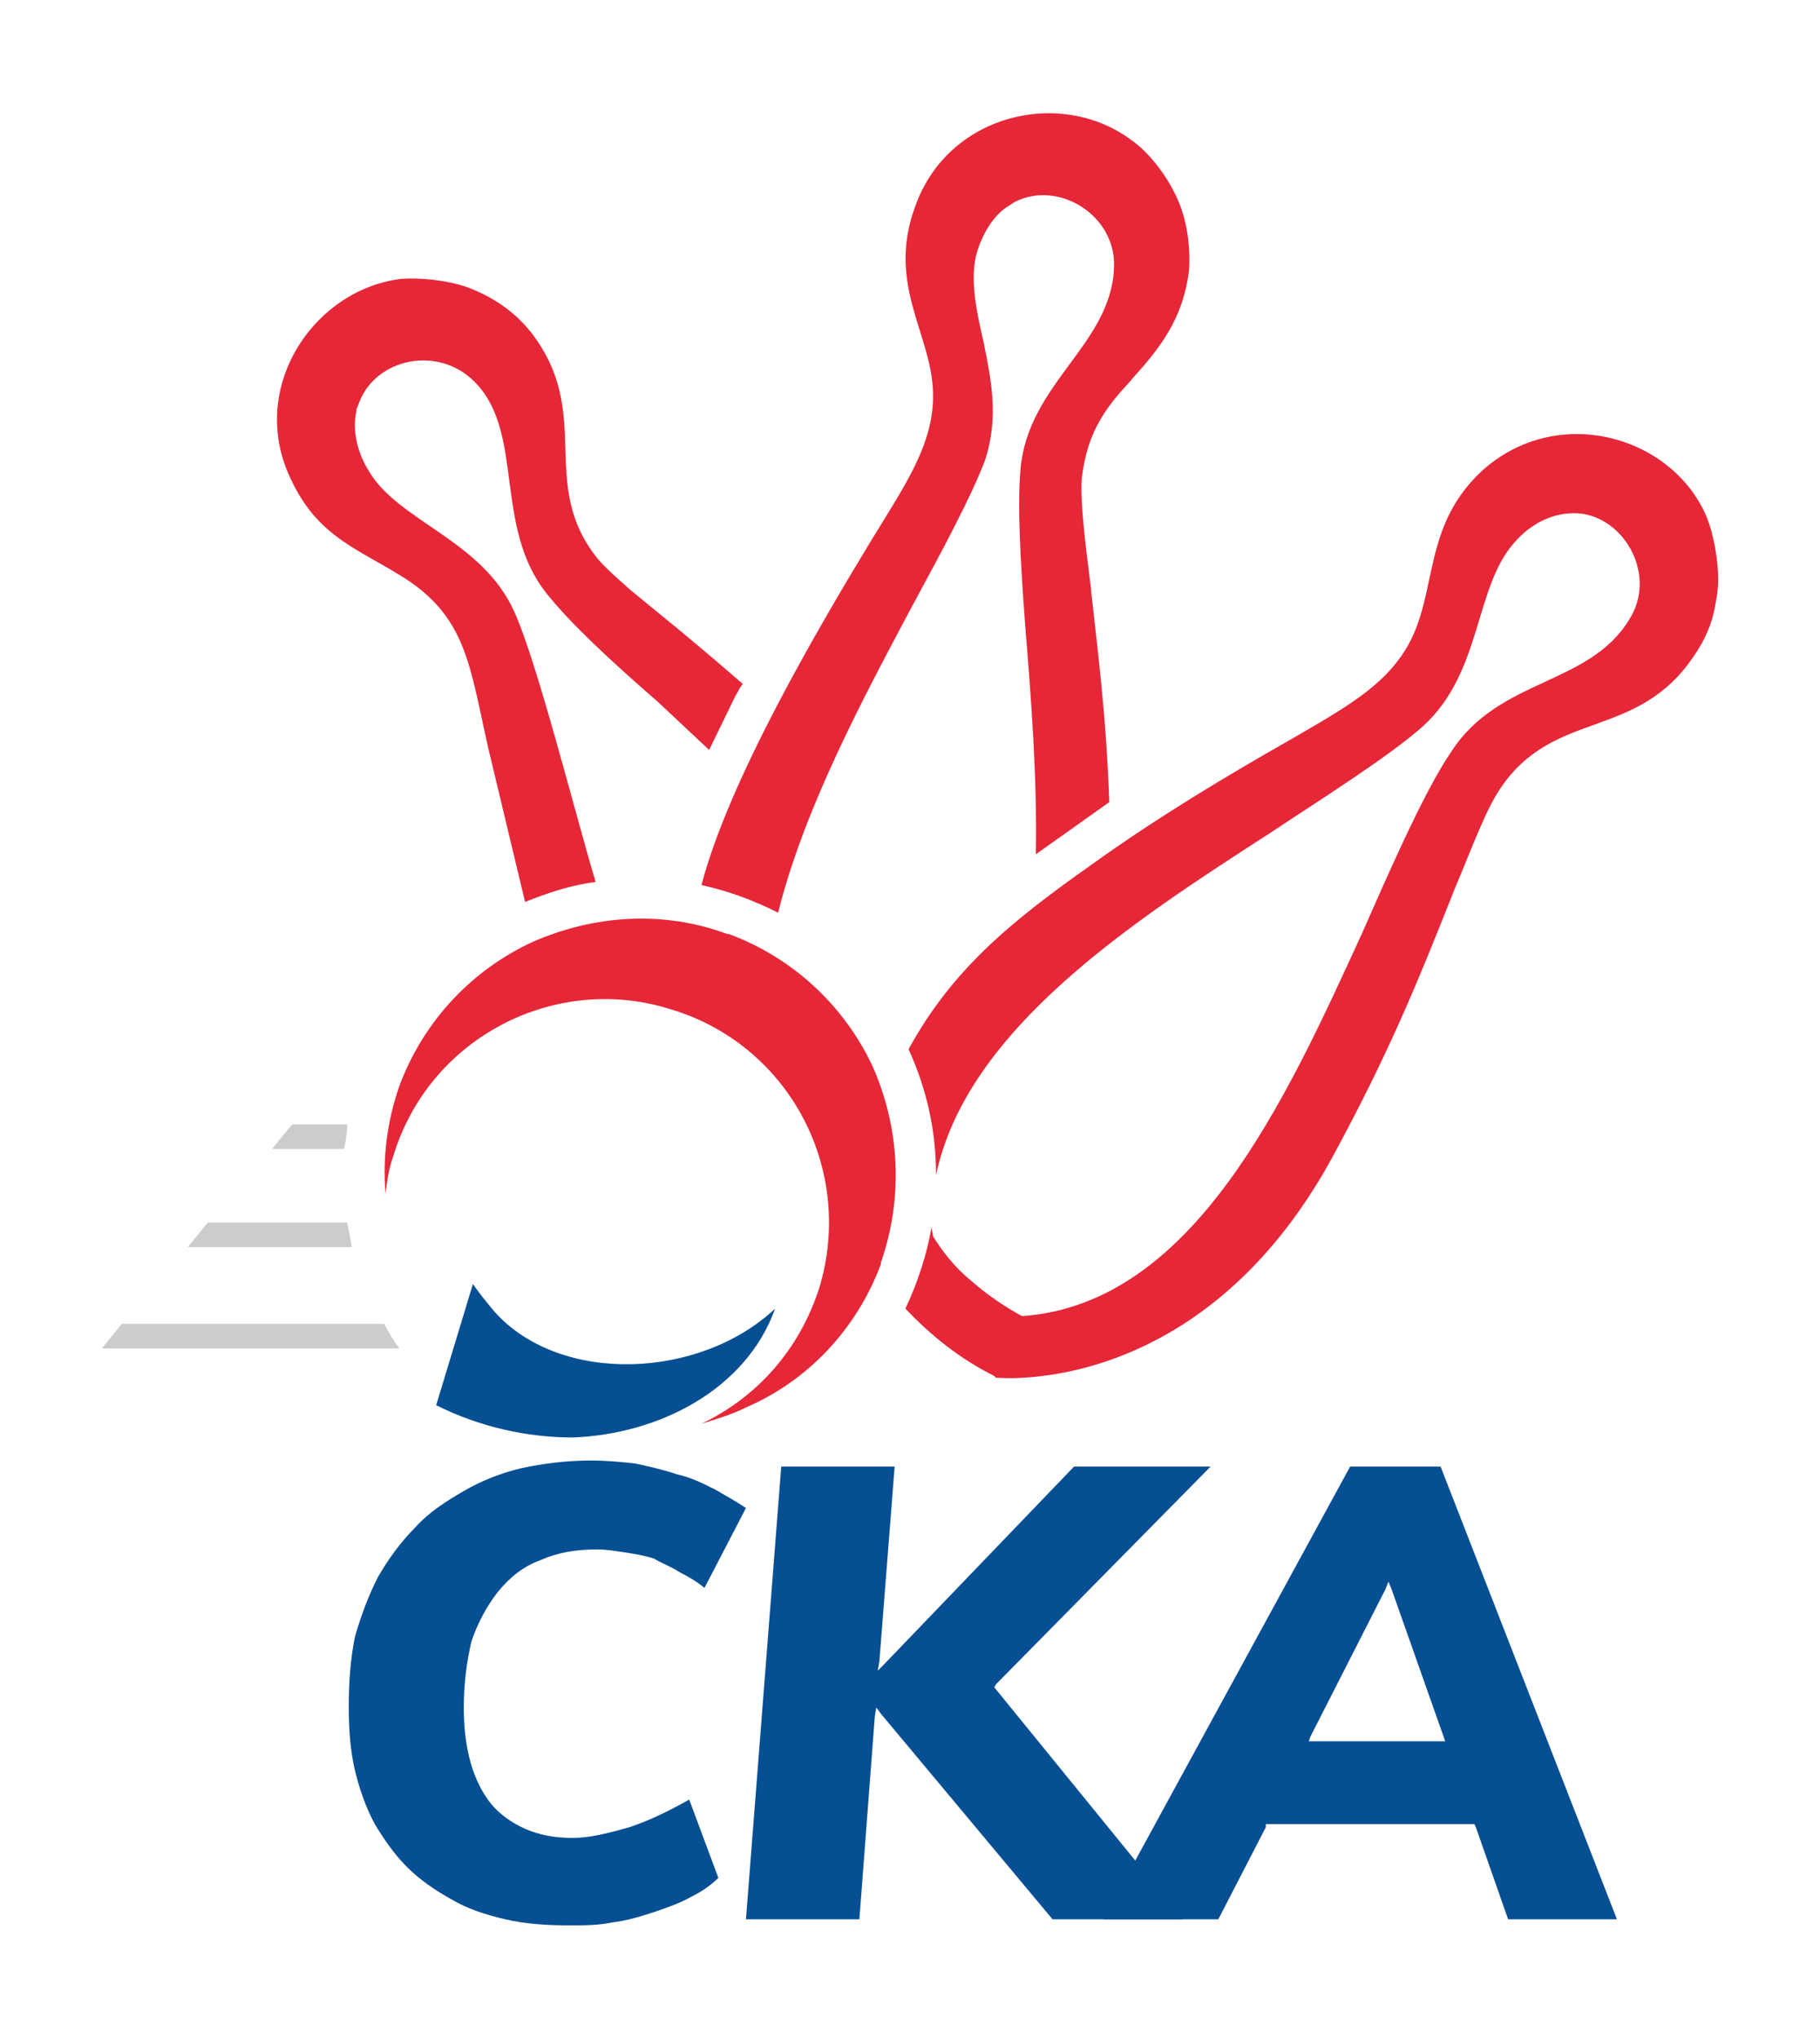
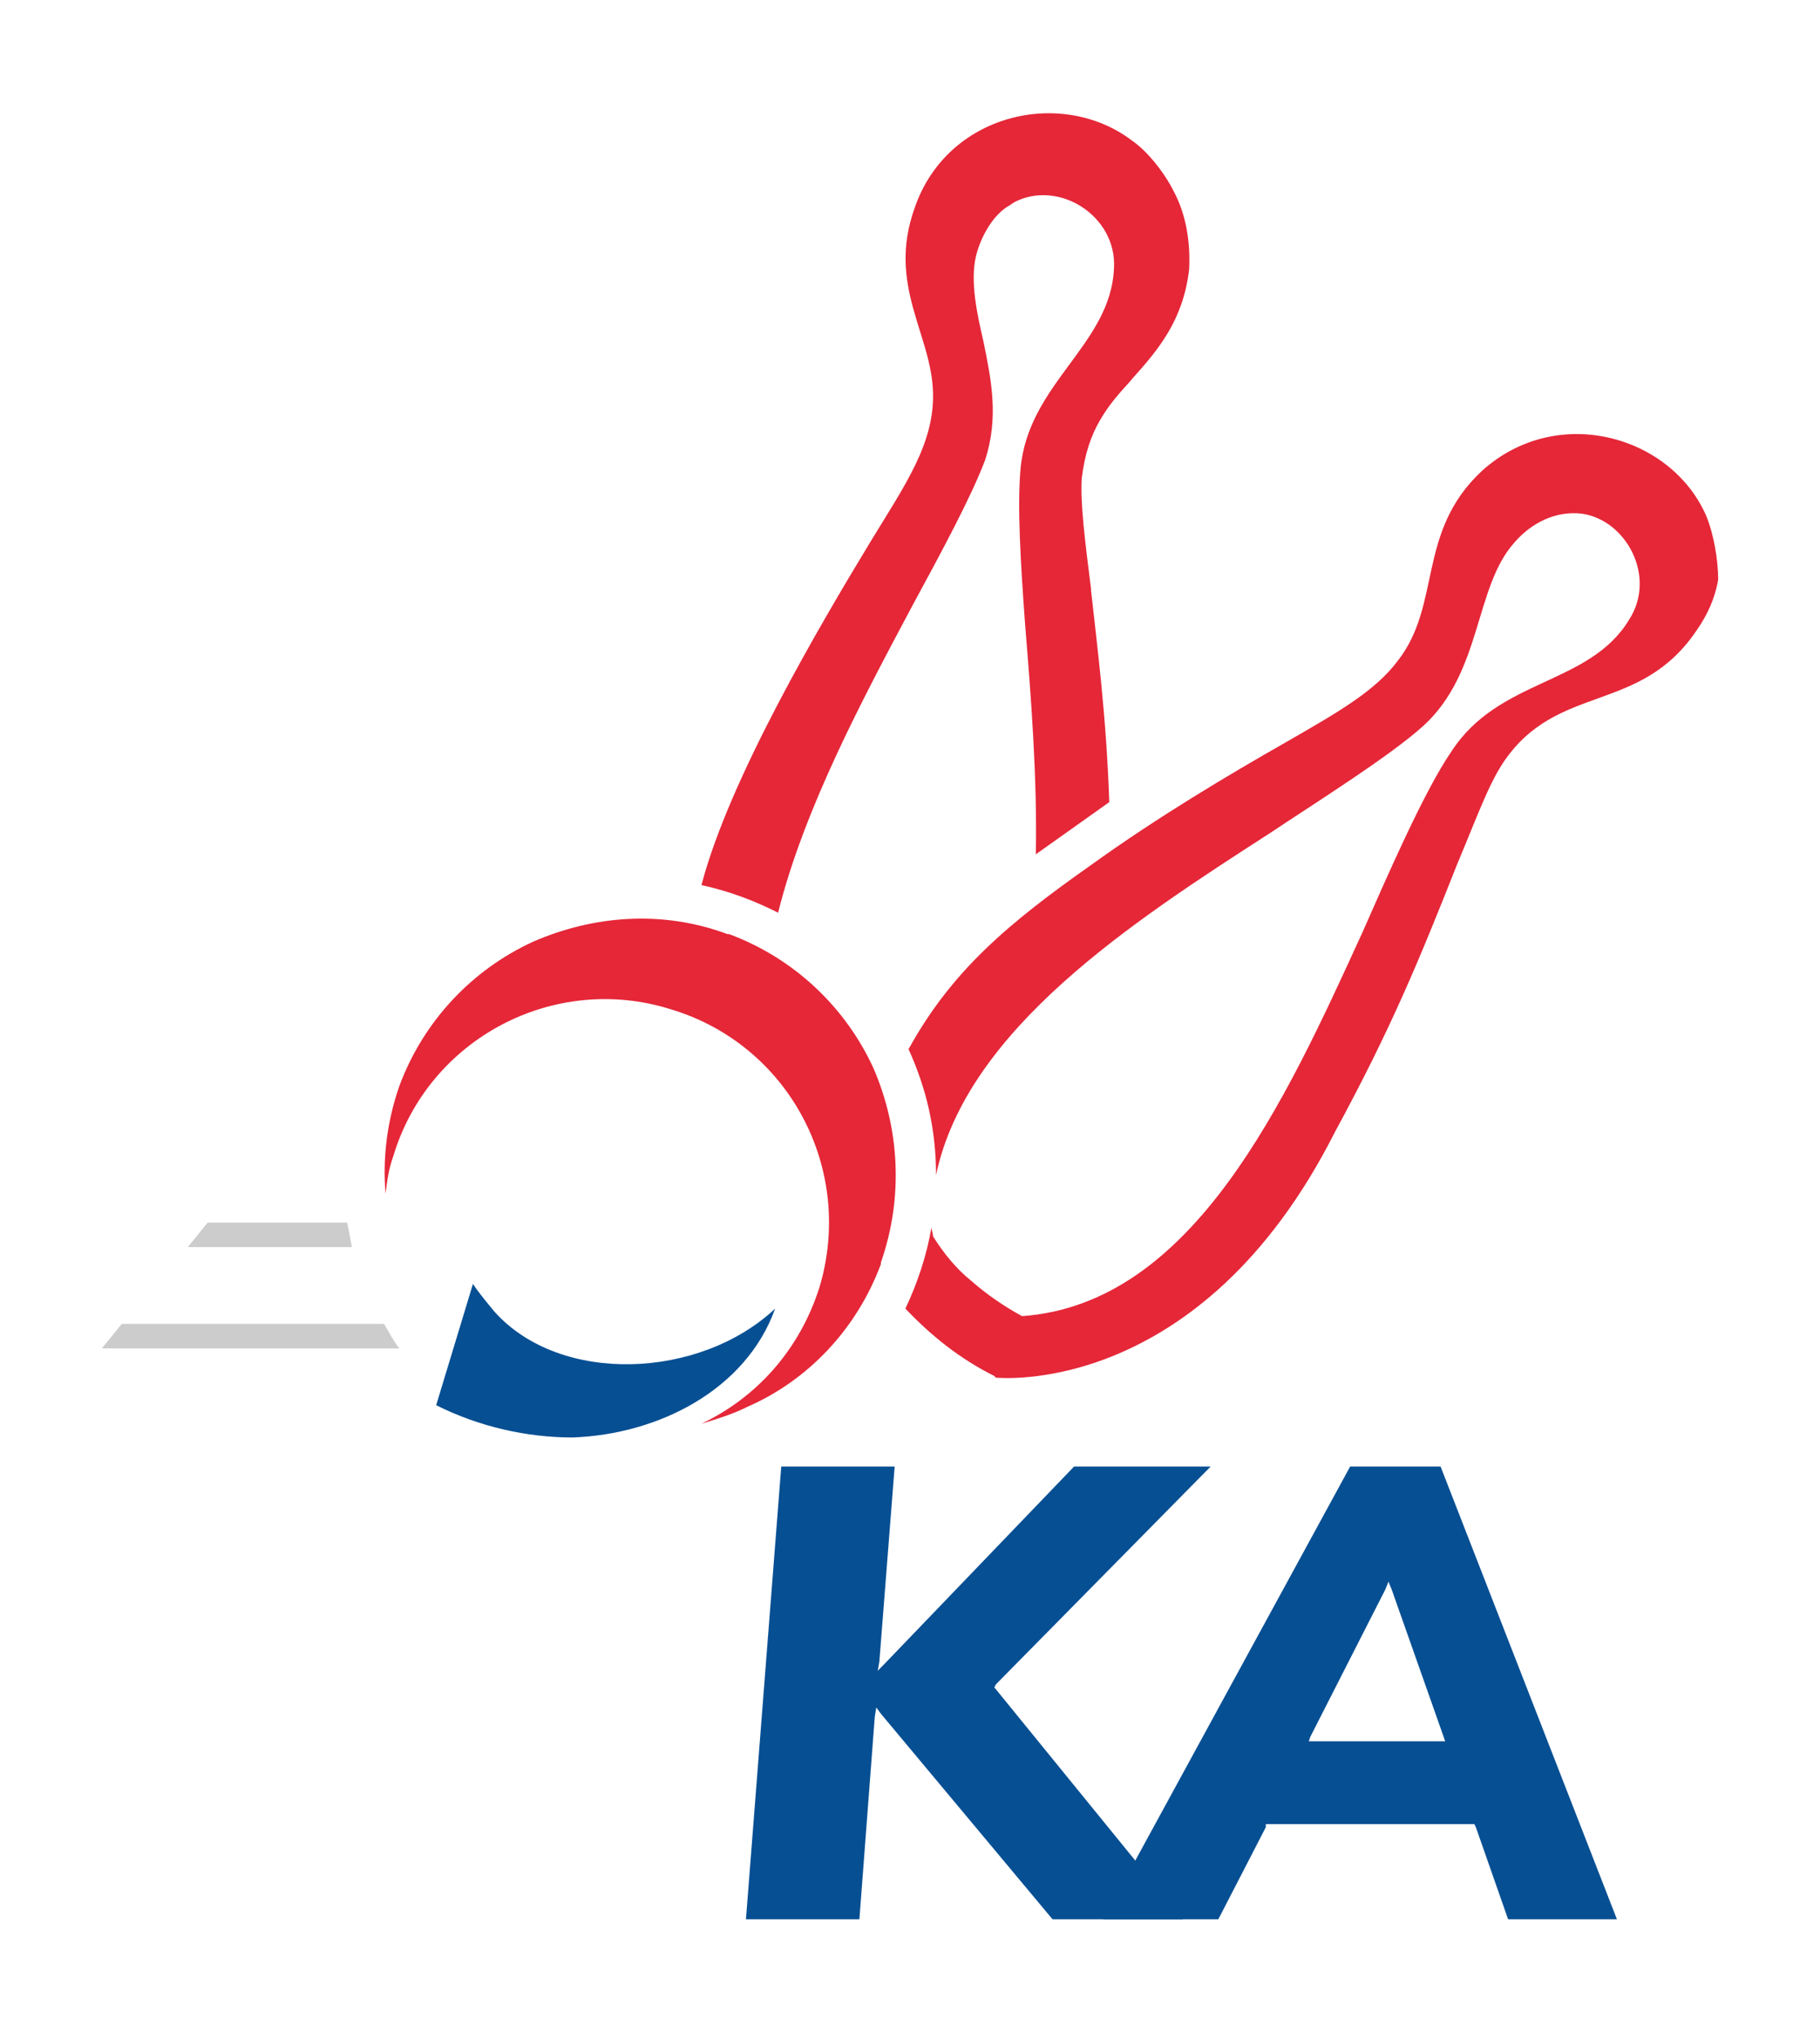
<svg xmlns="http://www.w3.org/2000/svg" version="1.1" id="Layer_1" x="0px" y="0px" width="201px" height="225px" viewBox="0 0 201 225" enable-background="new 0 0 201 225" xml:space="preserve">
  <g id="Layer_x0020_1">
    <g id="_2483633826096">
-       <path fill="#E52738" d="M57.989,99.545l-4.057-16.94c-2.033-8.977-2.374-14.22-8.977-18.627l0,0    c-5.254-3.387-9.829-4.569-12.875-11.184c-4.745-9.984,2.541-20.826,12.196-22.01c2.2-0.173,5.082,0.167,7.115,0.841    c2.872,1.023,5.412,2.709,7.277,5.082c6.943,8.977,0.676,16.6,7.289,24.896c0.841,1.021,2.195,2.206,3.727,3.562l5.579,4.569l0,0    c2.04,1.696,4.24,3.555,6.781,5.761c-0.343,0.336-0.513,0.841-0.846,1.354l0,0l-2.882,5.923l-5.594-5.249l0,0    c-5.249-4.569-9.651-8.634-12.359-12.025c-5.923-7.448-2.374-17.786-7.96-23.368c-4.065-4.069-10.841-2.541-12.701,2.2    l-0.335,0.843l0,0v0.176l0,0l0,0l0,0c-0.513,2.202,0.162,4.738,1.349,6.604c3.22,5.589,12.538,7.623,16.088,15.577    c2.541,5.591,6.78,22.532,8.979,29.809C63.071,97.684,60.53,98.525,57.989,99.545z" />
      <path fill="#E52738" d="M77.47,97.684c3.054-11.695,13.038-28.625,18.794-38.109l0,0l0,0l0,0    c3.728-6.101,6.944-10.676,6.777-16.263c-0.167-6.438-5.077-11.849-2.041-20.32c3.562-10.502,16.266-13.382,24.056-7.449    c1.707,1.186,3.562,3.551,4.576,5.585c1.359,2.541,1.854,5.588,1.692,8.635c-0.667,5.595-3.382,8.81-6.269,12.025l0,0    c-0.505,0.679-2.192,2.204-3.558,4.574c-1.004,1.695-1.696,3.723-2.029,6.431c-0.162,2.715,0.333,6.781,1.025,12.195v0.176l0,0    c0.667,6.09,1.683,13.712,2.016,23.364l-8.113,5.758c0.162-8.467-0.518-17.276-1.187-25.397l0,0    c-0.506-6.94-0.863-12.879-0.506-17.104c0.829-9.484,9.978-13.725,10.325-22.188l0,0c0.334-5.756-6.097-9.825-11.007-7.285l0,0    l-0.505,0.342l0,0c-1.869,1.016-3.229,3.557-3.724,5.589c-0.691,2.875,0.162,6.603,0.829,9.487    c0.854,4.226,1.707,8.299,0.178,13.035c-1.536,4.066-4.734,9.997-8.134,16.265c-5.411,10.159-11.846,22.177-14.733,33.701    C83.226,99.367,80.523,98.358,77.47,97.684z" />
-       <path fill="#E52738" d="M109.974,152.051l-0.163-0.188c-3.733-1.855-6.937-4.392-9.818-7.434c1.366-2.894,2.363-5.935,2.882-8.982    c0,0.34,0.167,0.674,0.167,1.007c1.191,1.879,2.541,3.562,4.224,4.91c1.717,1.521,3.732,2.881,5.611,3.895    c18.967-1.349,29.128-23.872,37.579-42.332c2.546-5.756,6.788-15.577,9.83-19.977c5.253-8.135,15.245-7.289,19.636-14.566l0,0    c3.065-4.752-0.334-11.013-5.244-11.694c-2.869-0.336-5.577,1.018-7.456,3.219c-4.39,4.915-3.539,14.232-9.978,20.155    c-3.725,3.384-11.87,8.465-16.952,11.858c-15.235,9.818-33.522,21.668-36.917,37.767c0-4.92-1.019-9.475-3.036-13.891    c4.748-8.631,11.002-13.892,20.156-20.327c7.27-5.244,15.245-9.985,21.51-13.546c5.581-3.215,9.81-5.59,12.346-8.972    c4.92-6.269,2.041-14.226,9.332-21.002c8.288-7.456,20.825-3.895,24.721,4.915c0.853,2.028,1.349,4.904,1.349,7.11    c0,1.011-0.162,2.033-0.334,2.875l0,0c-0.342,2.037-1.187,3.898-2.374,5.588l0,0c-6.269,9.322-15.407,5.761-21.343,14.566    c-1.683,2.541-2.869,5.923-5.082,11.184c-4.228,10.66-7.278,18.118-13.535,29.642    C132.512,154.407,110.167,152.051,109.974,152.051z" />
-       <path fill="#CCCCCC" d="M32.251,124.103h6.092c0,0.839-0.169,1.854-0.331,2.708h-7.967L32.251,124.103z" />
+       <path fill="#E52738" d="M109.974,152.051l-0.163-0.188c-3.733-1.855-6.937-4.392-9.818-7.434c1.366-2.894,2.363-5.935,2.882-8.982    c0,0.34,0.167,0.674,0.167,1.007c1.191,1.879,2.541,3.562,4.224,4.91c1.717,1.521,3.732,2.881,5.611,3.895    c18.967-1.349,29.128-23.872,37.579-42.332c2.546-5.756,6.788-15.577,9.83-19.977c5.253-8.135,15.245-7.289,19.636-14.566l0,0    c3.065-4.752-0.334-11.013-5.244-11.694c-2.869-0.336-5.577,1.018-7.456,3.219c-4.39,4.915-3.539,14.232-9.978,20.155    c-3.725,3.384-11.87,8.465-16.952,11.858c-15.235,9.818-33.522,21.668-36.917,37.767c0-4.92-1.019-9.475-3.036-13.891    c4.748-8.631,11.002-13.892,20.156-20.327c7.27-5.244,15.245-9.985,21.51-13.546c5.581-3.215,9.81-5.59,12.346-8.972    c4.92-6.269,2.041-14.226,9.332-21.002c8.288-7.456,20.825-3.895,24.721,4.915c0.853,2.028,1.349,4.904,1.349,7.11    l0,0c-0.342,2.037-1.187,3.898-2.374,5.588l0,0c-6.269,9.322-15.407,5.761-21.343,14.566    c-1.683,2.541-2.869,5.923-5.082,11.184c-4.228,10.66-7.278,18.118-13.535,29.642    C132.512,154.407,110.167,152.051,109.974,152.051z" />
      <path fill="#CCCCCC" d="M22.934,134.934h15.41c0.176,0.854,0.343,1.688,0.51,2.708H20.738L22.934,134.934z" />
      <path fill="#CCCCCC" d="M13.45,146.112h28.964c0.509,0.858,1.01,1.854,1.69,2.708H11.249L13.45,146.112z" />
      <path fill="#E52738" d="M80.344,103.094L80.344,103.094h0.179c7.277,2.715,12.866,8.135,15.92,14.75    c2.87,6.593,3.382,14.221,0.841,21.505l0,0v0.171c-2.708,7.264-8.13,12.862-14.733,15.741c-1.7,0.854-3.391,1.349-5.082,1.871    c6.09-2.896,10.838-8.14,13.038-15.076c3.895-13.05-3.387-26.758-16.426-30.664c-12.878-4.057-26.759,3.22-30.658,16.249    c-0.501,1.365-0.676,2.729-0.843,4.09c-0.339-3.897,0.167-7.976,1.523-11.871c2.712-7.281,8.128-12.87,14.737-15.912    C65.445,101.066,73.067,100.387,80.344,103.094z" />
      <path fill="#074F93" d="M52.232,141.703c0.674,1.021,1.531,2.035,2.374,3.061c7.277,8.123,22.696,7.456,30.998-0.334    c-3.222,8.977-12.883,13.878-22.362,14.221c-5.081,0-10.336-1.188-15.072-3.562L52.232,141.703z" />
      <path fill="#074F93" d="M162.993,201.667l3.561,10.16h12.019l-19.475-49.964h-9.991l-27.264,49.964h12.709l5.244-10.16v-0.346    h0.172h22.529h0.334L162.993,201.667z M159.098,192.183h-14.059h-0.498l0.175-0.505l8.285-16.261l0.339-0.854l0.353,0.854    l5.739,16.261l0.172,0.505H159.098z" />
      <polygon fill="#074F93" points="109.974,185.914 133.698,161.863 118.615,161.863 97.62,183.706 96.939,184.394 97.118,183.368     98.805,161.863 86.28,161.863 82.383,211.827 94.911,211.827 96.61,189.475 96.777,188.45 97.285,189.142 116.241,211.827     130.657,211.827 109.974,186.428 109.811,186.248   " />
-       <path fill="#074F93" d="M55.793,211.827c2.195,0.511,4.569,0.673,7.11,0.673c1.521,0,3.22,0,4.737-0.333    c1.532-0.164,3.221-0.683,4.752-1.188c1.516-0.513,2.87-1.016,4.057-1.695c1.02-0.507,2.03-1.179,2.887-2.027l-3.22-8.644    c-2.375,1.35-4.574,2.374-6.61,3.054c-2.362,0.67-4.405,1.181-6.264,1.181c-2.039,0-3.721-0.34-5.254-1.008    c-1.521-0.69-2.708-1.535-3.726-2.715c-2.03-2.538-3.04-6.089-3.04-10.675c0-2.708,0.335-5.082,0.842-7.283    c0.68-2.027,1.698-3.896,2.877-5.417c1.361-1.692,2.879-2.879,4.746-3.561c1.861-0.829,3.895-1.184,6.269-1.184    c1.008,0,2.029,0.181,3.216,0.354c1.009,0.161,2.028,0.323,3.052,0.657c0.843,0.529,1.857,0.854,2.871,1.526    c1.021,0.514,1.867,1.02,2.708,1.711l4.579-8.815c-1.018-0.691-2.205-1.349-3.392-2.04c-1.354-0.667-2.708-1.349-4.226-1.683    c-1.53-0.512-3.051-0.854-4.583-1.187c-1.521-0.172-3.216-0.334-4.904-0.334c-2.717,0-5.257,0.334-7.623,0.829    c-2.208,0.52-4.402,1.356-6.432,2.537c-2.042,1.186-3.9,2.373-5.426,4.086l0,0c-1.521,1.524-2.874,3.369-4.057,5.409    c-1.025,2.028-1.867,4.229-2.541,6.603l0,0c-0.513,2.546-0.68,5.082-0.68,7.79c0,2.374,0.167,4.748,0.68,6.956    c0.502,2.021,1.184,4.061,2.195,5.915c1.02,1.704,2.207,3.399,3.561,4.748c1.354,1.349,3.045,2.536,4.908,3.562    C51.558,210.647,53.586,211.313,55.793,211.827z" />
    </g>
  </g>
</svg>